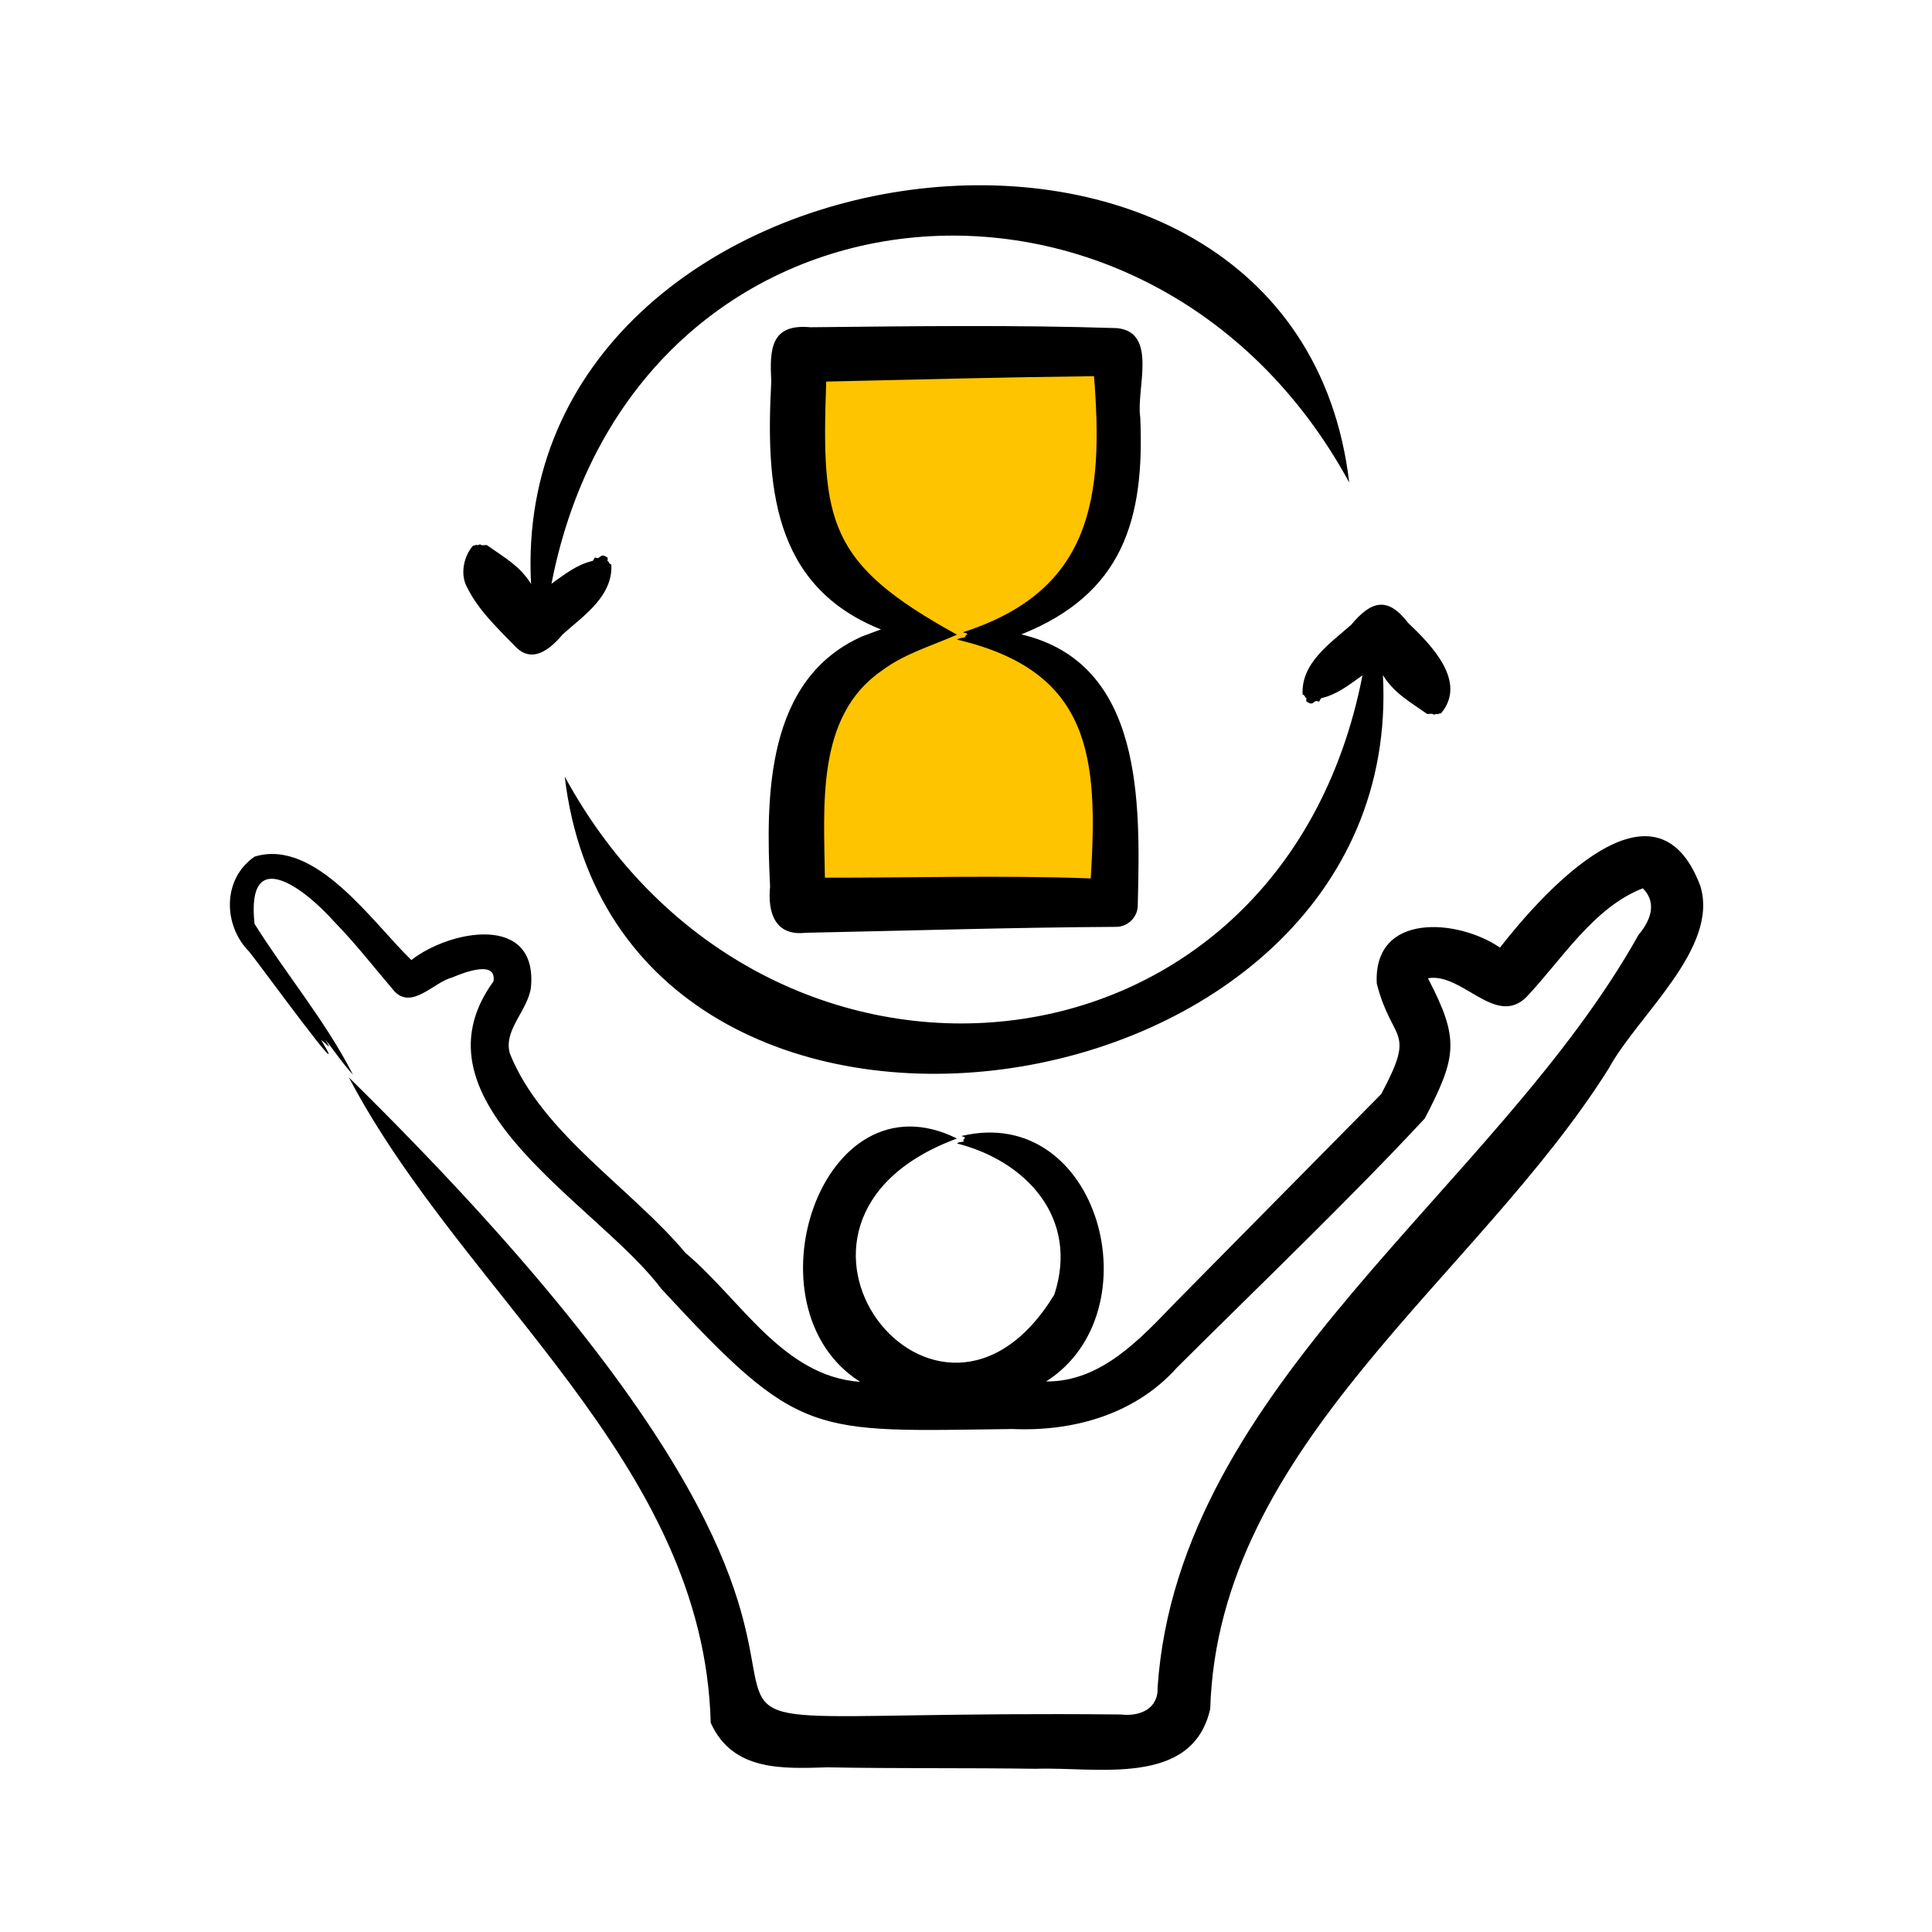
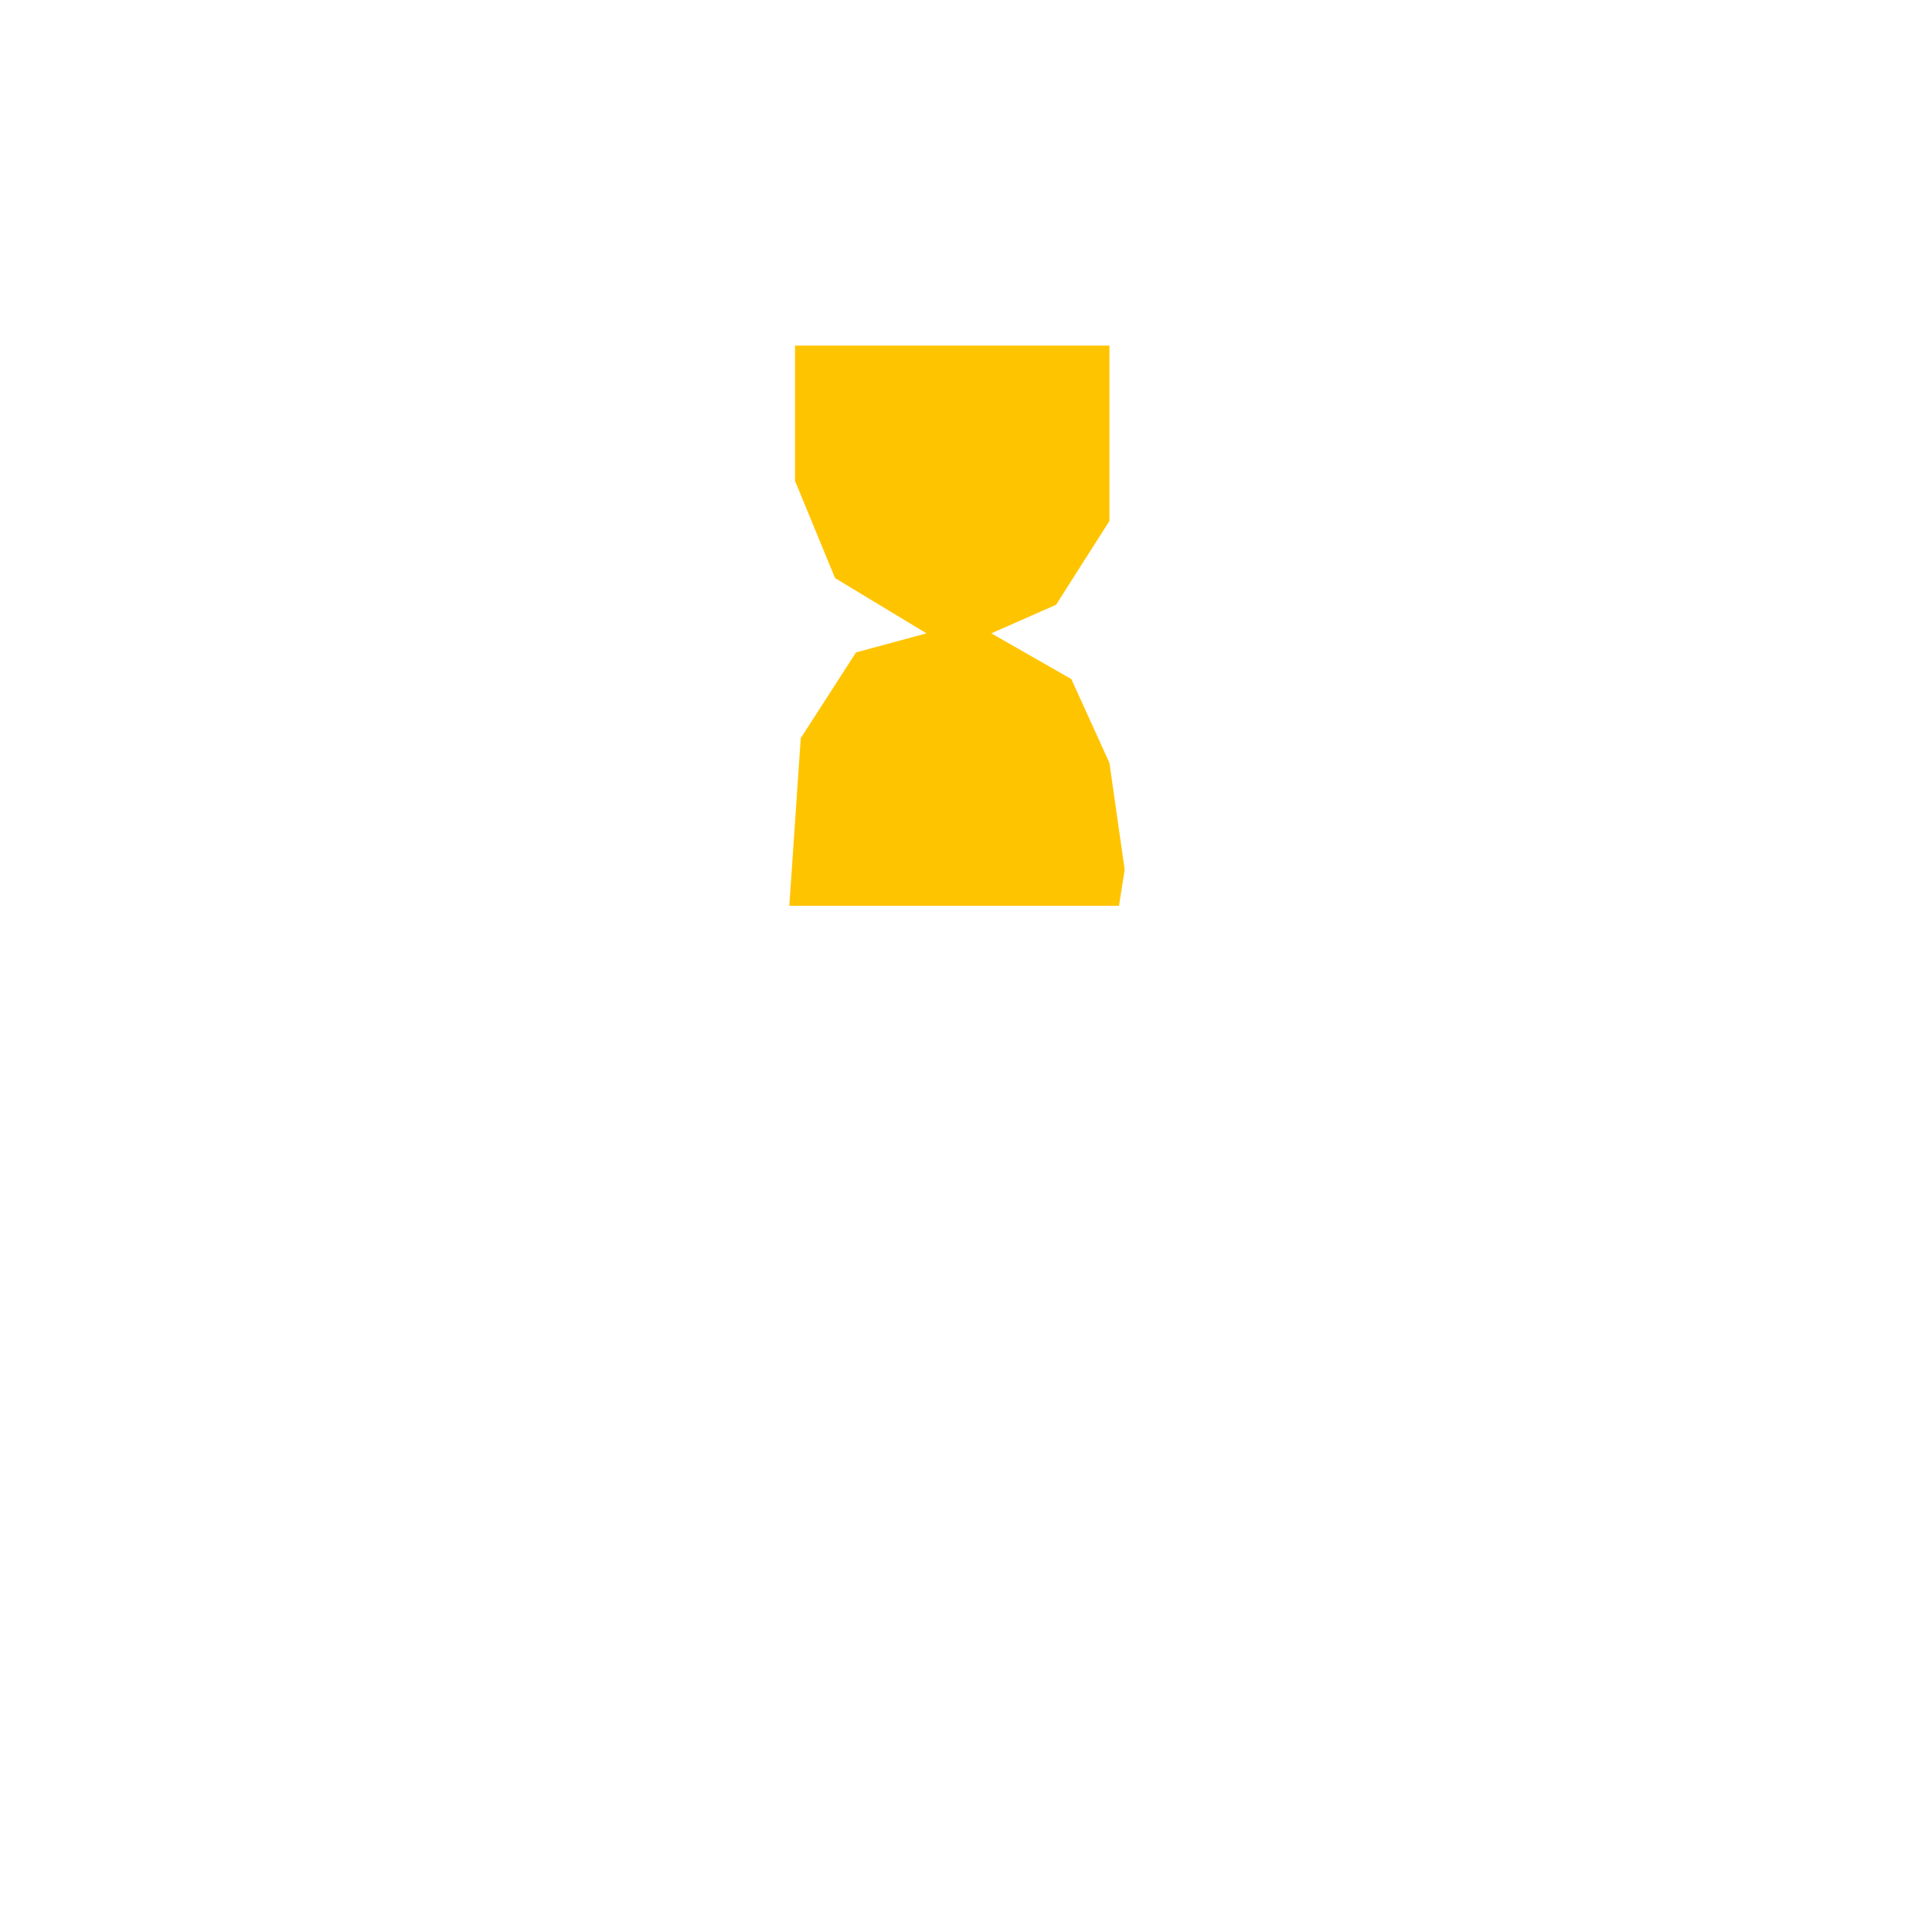
<svg xmlns="http://www.w3.org/2000/svg" width="73" height="73" viewBox="0 0 73 73" fill="none">
  <path d="M41.92 13.059H30.04V18.171L31.552 21.843L35.008 23.931L32.344 24.651L30.256 27.891L29.824 34.227H42.28L42.496 32.859L41.92 28.827L40.48 25.659L37.456 23.931L39.904 22.851L41.92 19.683V13.059Z" fill="#FFC400" />
-   <path d="M64.247 33.477C62.555 28.963 58.3 33.724 56.676 35.804C55.088 34.717 51.88 34.453 52.021 37.165C52.606 39.445 53.53 38.827 52.19 41.337C51.475 42.063 45.001 48.618 44.438 49.187C43.093 50.579 41.613 52.217 39.526 52.198C43.655 49.576 41.537 41.693 36.335 42.922C36.371 42.959 36.433 42.938 36.459 42.99C36.436 43.05 36.341 43.092 36.439 43.129C36.343 43.156 36.241 43.138 36.159 43.205C38.79 43.874 40.781 46.036 39.837 48.916C35.435 56.15 27.619 46.164 36.159 43.019C31.022 40.461 28.079 49.426 32.504 52.213C29.58 52.012 27.98 49.084 25.903 47.344C23.865 44.907 20.477 42.821 19.269 39.818C18.999 38.936 19.946 38.184 20.061 37.31C20.329 34.497 16.995 35.137 15.543 36.275C14.085 34.872 11.926 31.664 9.621 32.367C8.39 33.212 8.427 34.971 9.423 35.968C9.769 36.383 13.456 41.456 12.134 39.298C12.354 39.443 12.573 39.758 12.288 39.275C12.635 39.711 12.969 40.212 13.337 40.607C12.311 38.591 10.818 36.823 9.618 34.908C9.292 31.887 11.494 33.546 12.639 34.838C13.45 35.666 14.146 36.571 14.905 37.458C15.577 38.158 16.399 37.105 17.082 36.935C17.534 36.744 18.773 36.262 18.646 37.08C15.316 41.666 22.586 45.486 24.985 48.694C30.242 54.385 30.632 54.09 38.254 53.995C40.558 54.096 42.888 53.441 44.464 51.682C47.446 48.709 51.007 45.305 53.838 42.257C55.053 39.913 55.153 39.265 53.954 36.963C55.245 36.737 56.498 38.812 57.666 37.684C59.013 36.261 60.212 34.284 62.074 33.565C62.633 34.126 62.351 34.803 61.908 35.328C56.567 44.889 44.521 52.283 43.74 63.755C43.774 64.58 43.055 64.867 42.34 64.781C15.985 64.52 41.431 68.493 13.182 40.71C17.52 48.952 26.598 55.23 26.854 65.094C27.682 66.937 29.572 66.828 31.279 66.778C33.896 66.828 36.523 66.795 39.141 66.833C41.416 66.751 45.055 67.551 45.728 64.568C46.03 54.593 55.802 48.301 60.78 40.38C61.878 38.358 64.968 35.836 64.247 33.477ZM53.952 37.029L53.952 37.015C53.954 37.018 53.953 37.034 53.952 37.029ZM26.468 60.791L26.468 60.794C26.466 60.793 26.465 60.792 26.468 60.791ZM27.342 60.701C27.474 60.696 27.547 60.694 27.572 60.693C27.542 60.694 27.456 60.697 27.342 60.701ZM45.96 60.816L45.961 60.811C45.965 60.813 45.963 60.815 45.96 60.816ZM32.59 24.04C28.931 25.658 28.931 30.078 29.097 33.502C29.002 34.467 29.273 35.376 30.436 35.245C34.329 35.165 38.263 35.043 42.163 35.021C42.632 35.024 43.01 34.631 42.991 34.163C43.083 30.356 43.225 25.064 38.591 23.97C42.43 22.437 43.255 19.627 43.084 15.765C42.921 14.721 43.767 12.549 42.204 12.398C38.363 12.273 34.461 12.325 30.621 12.365C29.12 12.224 29.077 13.196 29.143 14.393C28.937 18.278 29.148 22.13 33.288 23.784C33.052 23.862 32.825 23.96 32.59 24.04ZM33.311 25.346C34.17 24.698 35.207 24.404 36.159 23.981C31.292 21.297 31.026 19.756 31.218 14.418C34.581 14.34 37.974 14.252 41.337 14.214C41.701 18.774 41.283 22.314 36.39 23.887C36.436 23.924 36.514 23.907 36.55 23.954C36.542 23.988 36.486 23.992 36.492 24.025C36.465 24.033 36.453 24.064 36.482 24.074C36.373 24.105 36.257 24.1 36.159 24.167C41.249 25.36 41.494 28.627 41.214 33.19C37.889 33.067 34.492 33.166 31.168 33.163C31.139 30.488 30.814 27.065 33.311 25.346ZM51.055 23.606C51.805 22.709 52.427 22.516 53.205 23.536C54.082 24.368 55.455 25.762 54.446 26.957C54.411 26.96 54.388 26.954 54.328 26.986C54.285 26.994 54.297 26.953 54.232 26.988C54.187 27.008 54.167 27.003 54.153 26.992C54.118 26.947 53.995 26.985 53.922 26.977C53.308 26.537 52.682 26.206 52.253 25.51C53.17 42.606 23.407 46.84 21.338 29.342C28.847 43.15 48.378 41.427 51.481 25.517C50.983 25.873 50.531 26.232 49.958 26.372C49.868 26.37 49.878 26.563 49.789 26.495C49.617 26.44 49.654 26.708 49.365 26.505C49.34 26.442 49.365 26.434 49.368 26.386C49.306 26.362 49.3 26.246 49.219 26.247C49.154 25.052 50.25 24.321 51.055 23.606ZM17.614 22.122C17.389 21.642 17.537 21.001 17.872 20.617C17.907 20.614 17.93 20.62 17.99 20.587C18.032 20.579 18.021 20.621 18.087 20.586C18.131 20.566 18.151 20.571 18.166 20.581C18.2 20.626 18.324 20.588 18.396 20.596C19.011 21.037 19.636 21.368 20.066 22.064C19.148 4.967 48.912 0.733 50.98 18.231C43.472 4.424 23.94 6.146 20.837 22.056C21.335 21.7 21.788 21.342 22.361 21.201C22.45 21.204 22.44 21.011 22.529 21.079C22.701 21.134 22.665 20.865 22.953 21.069C22.978 21.131 22.953 21.139 22.95 21.188C23.013 21.211 23.018 21.328 23.099 21.326C23.163 22.522 22.068 23.252 21.263 23.967C20.795 24.527 20.102 25.114 19.447 24.403C18.766 23.701 18.038 23.018 17.614 22.122Z" fill="black" />
</svg>